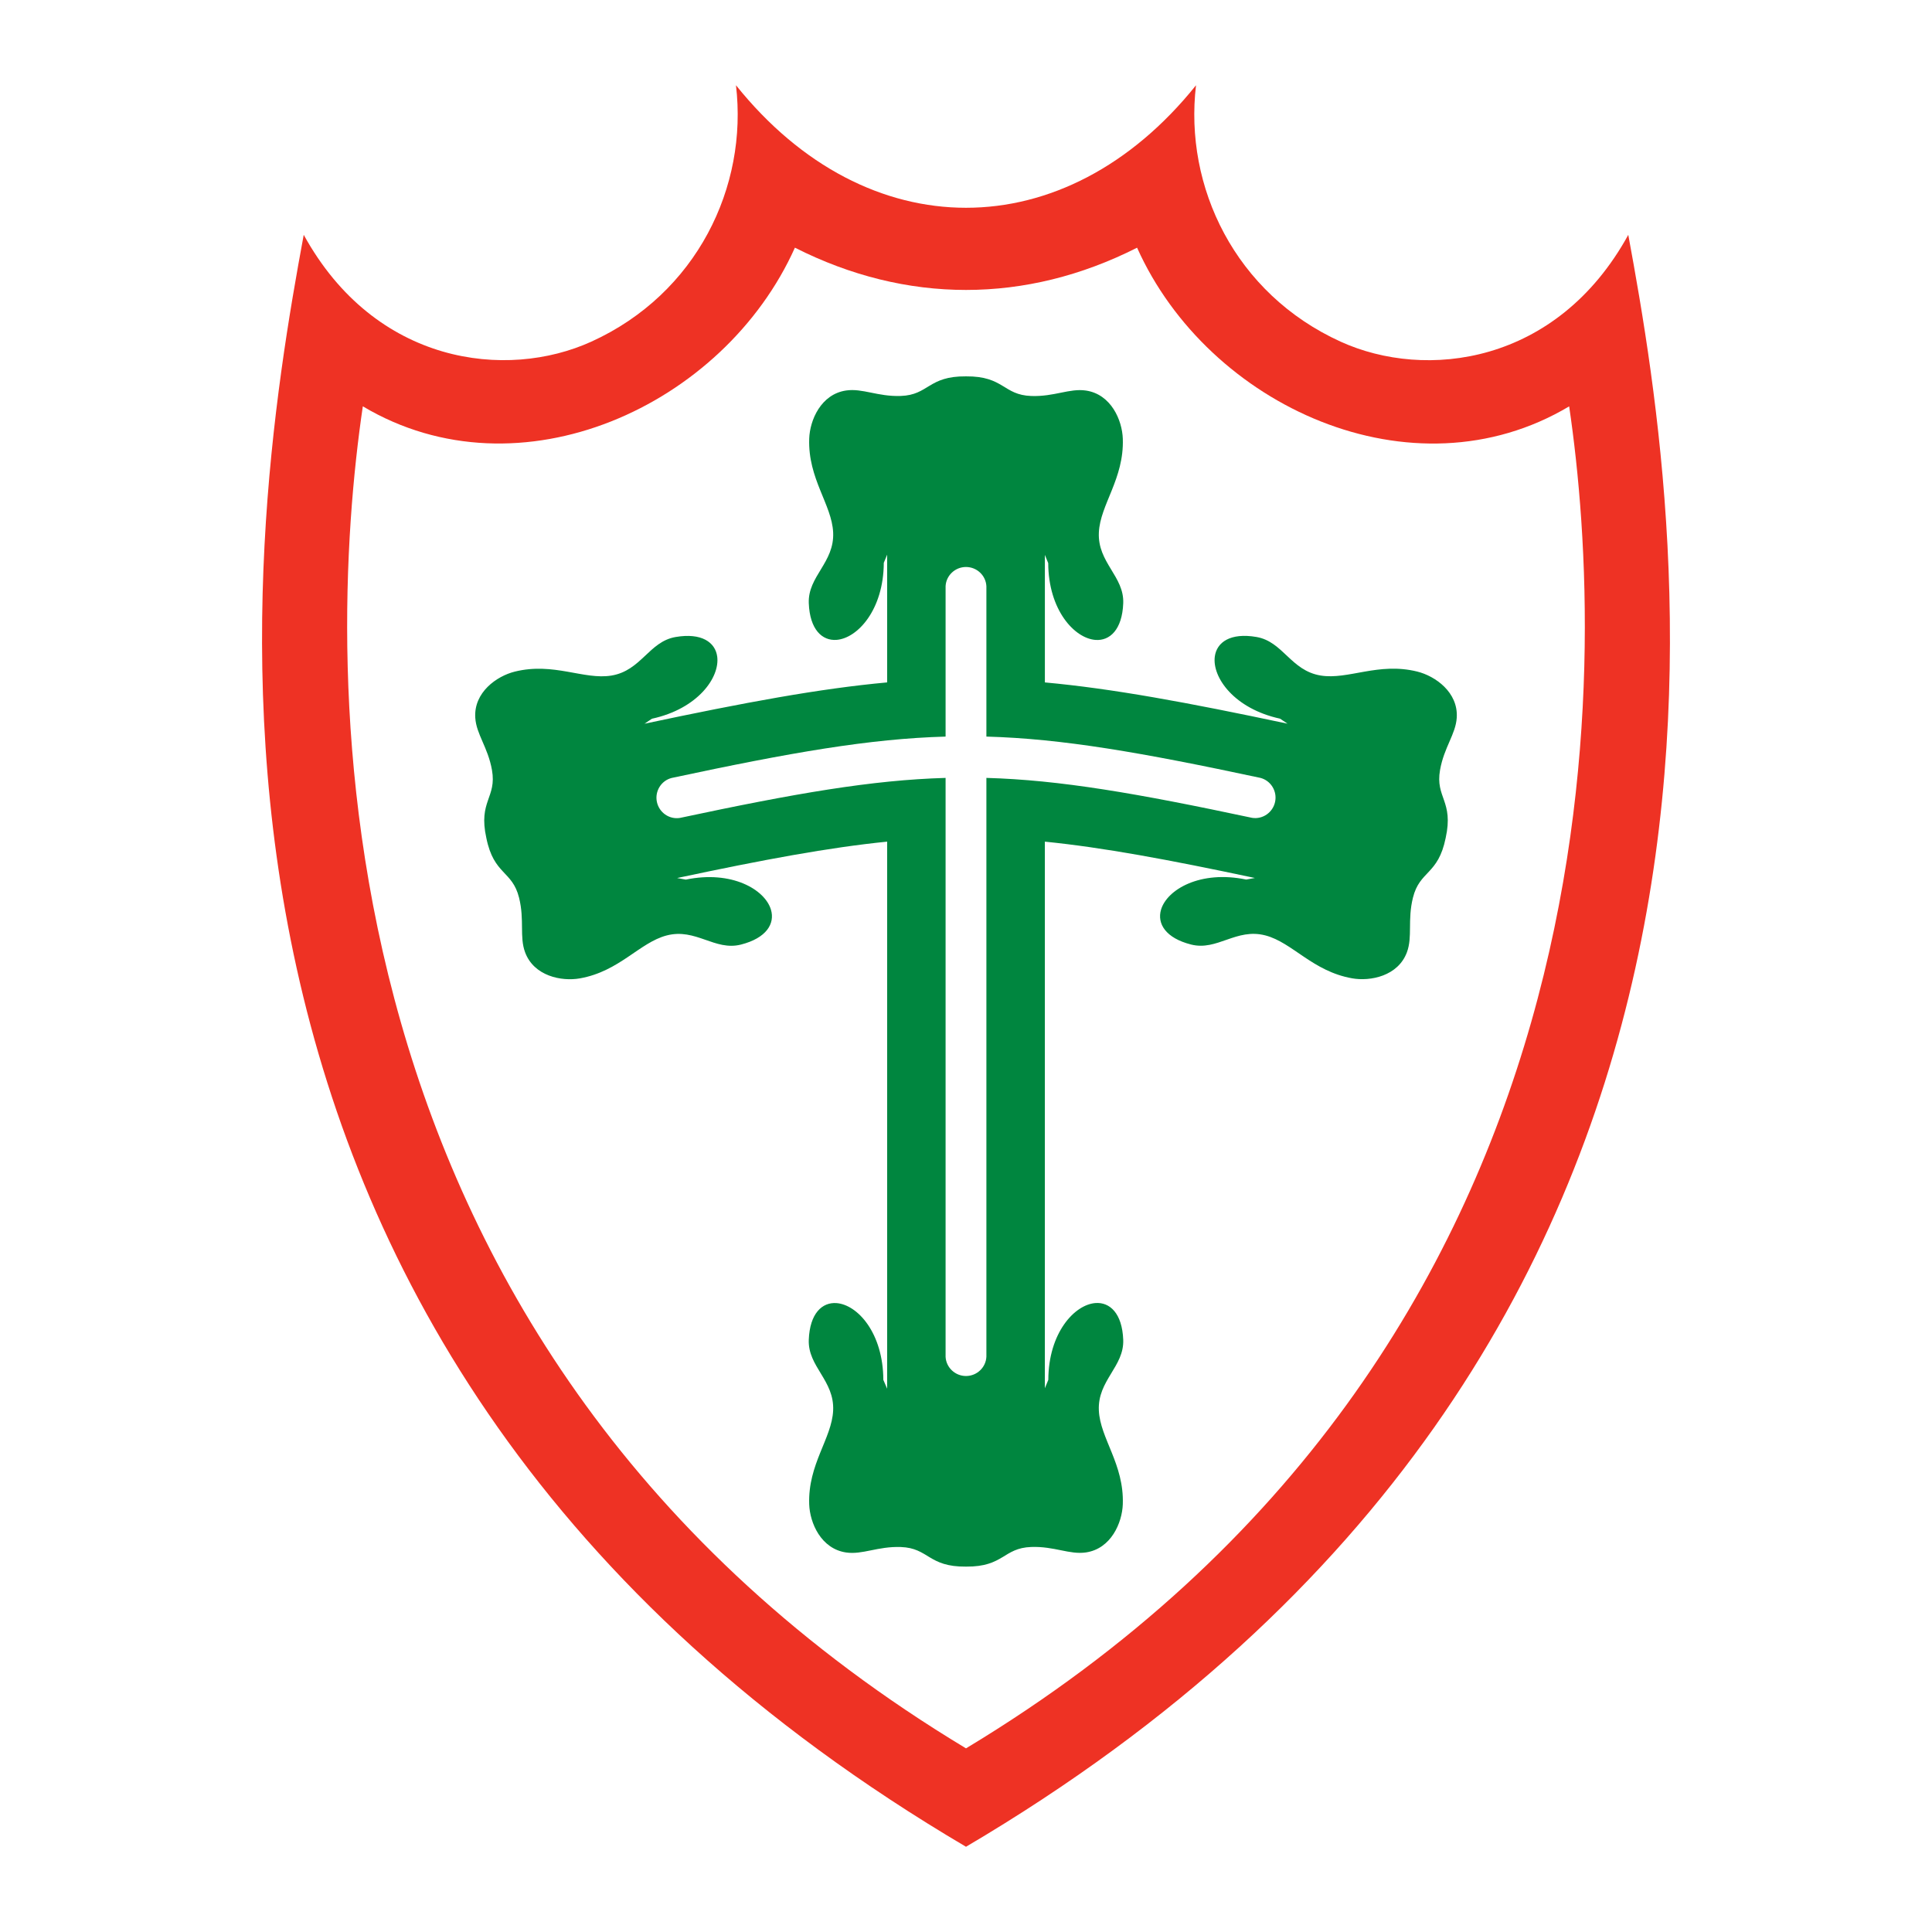
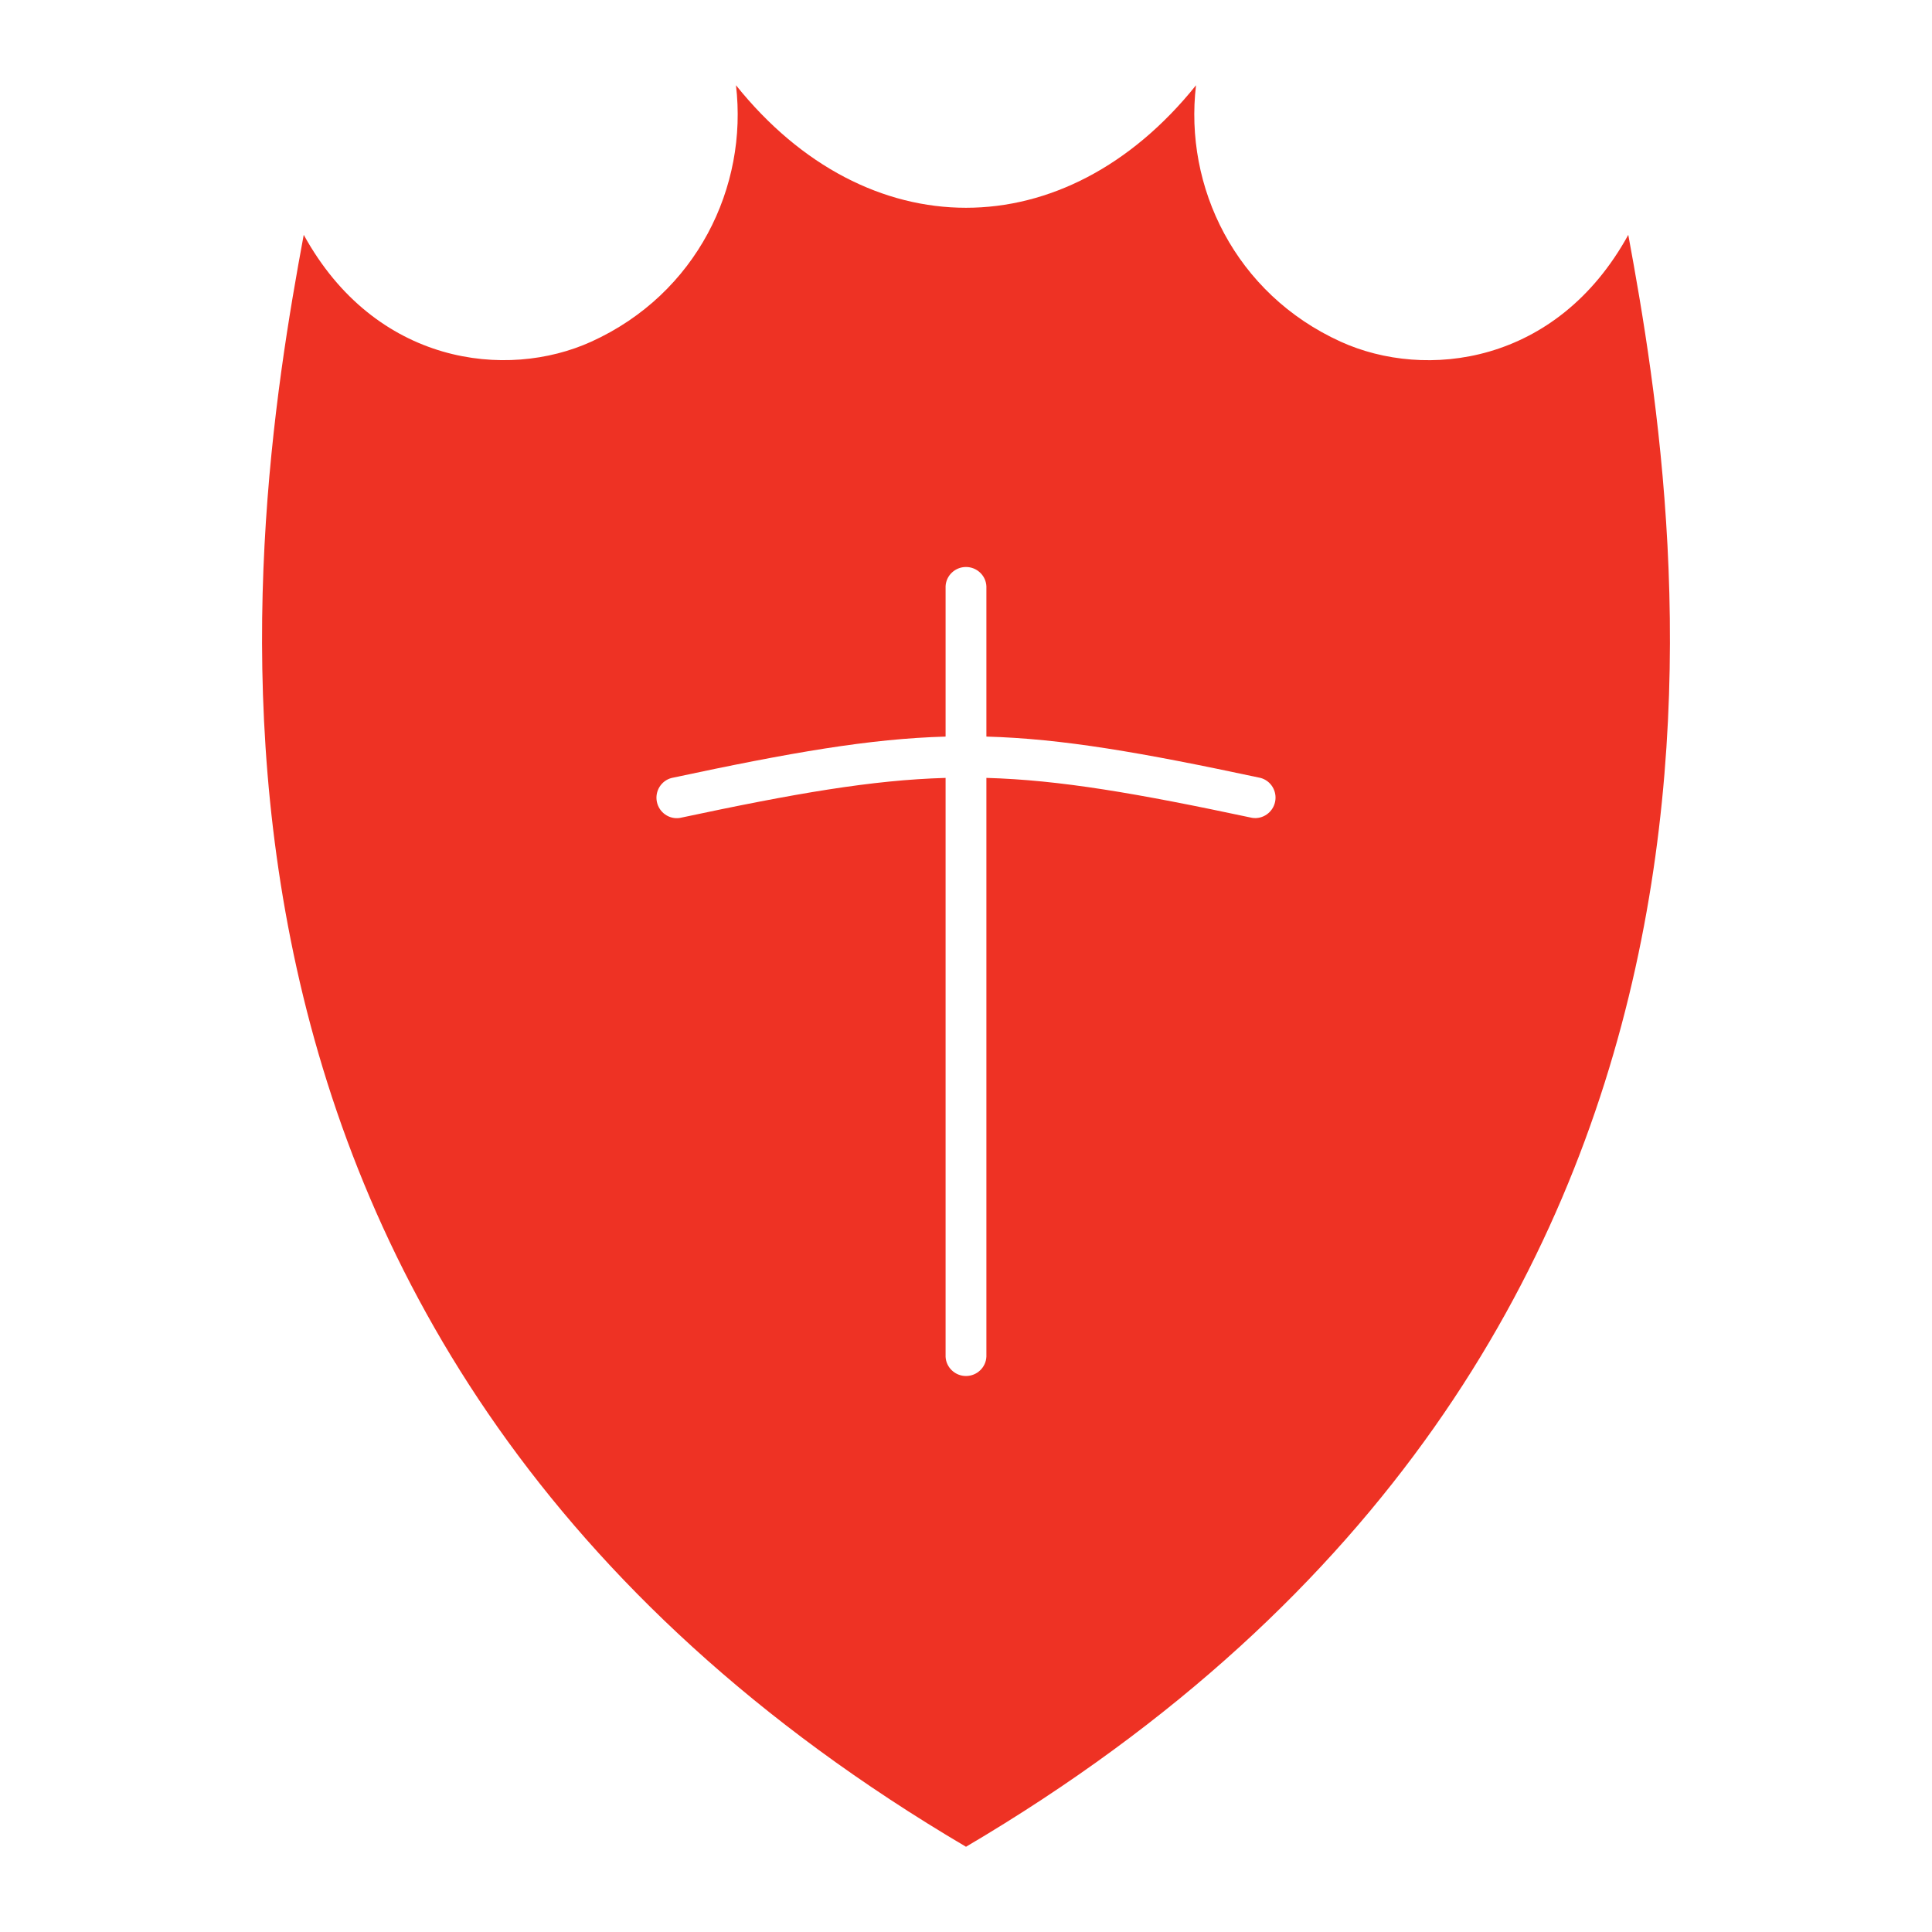
<svg xmlns="http://www.w3.org/2000/svg" version="1.0" id="Layer_1" x="0px" y="0px" width="192.756px" height="192.756px" viewBox="0 0 192.756 192.756" enable-background="new 0 0 192.756 192.756" xml:space="preserve">
  <g>
    <polygon fill-rule="evenodd" clip-rule="evenodd" fill="#FFFFFF" points="0,0 192.756,0 192.756,192.756 0,192.756 0,0  " />
    <path fill-rule="evenodd" clip-rule="evenodd" fill="#EE3224" d="M96.378,184.252C12.03,134.541,24.675,53.838,30.303,23.429   c7.13,12.977,20.238,14.503,28.695,10.658c10.535-4.791,15.634-15.463,14.43-25.583c13.065,16.302,32.838,16.299,45.899,0.003   c-1.204,10.119,3.895,20.792,14.431,25.583c8.457,3.846,21.564,2.319,28.695-10.658C168.08,53.842,180.726,134.545,96.378,184.252   L96.378,184.252z" />
-     <path fill-rule="evenodd" clip-rule="evenodd" fill="#FFFFFF" d="M96.378,174.434C29.987,134.414,32.463,65.896,36.199,40.539   c15.631,9.32,36.022-0.012,43.109-15.829c11.104,5.622,23.036,5.625,34.139,0.003c7.087,15.818,27.479,25.15,43.109,15.83   C160.292,65.9,162.769,134.418,96.378,174.434L96.378,174.434z" />
-     <path fill-rule="evenodd" clip-rule="evenodd" fill="#00863F" d="M104.246,138.506V83.971c5.816,0.584,12.314,1.792,20.953,3.625   l-0.866,0.158c-4.582-0.956-7.905,0.994-8.498,3.01c-0.404,1.379,0.447,2.824,3.002,3.472c2.611,0.662,4.495-1.672,7.411-0.91   c2.704,0.707,4.707,3.583,8.651,4.28c1.83,0.324,4.589-0.223,5.471-2.602c0.575-1.553,0.043-3.204,0.6-5.444   c0.681-2.733,2.515-2.248,3.266-5.962c0.819-3.7-1.053-4.002-0.562-6.776c0.401-2.272,1.56-3.564,1.666-5.217   c0.162-2.532-2.136-4.155-3.939-4.603c-3.887-0.966-6.887,0.846-9.645,0.393c-2.975-0.49-3.745-3.389-6.4-3.845   c-2.597-0.448-3.964,0.526-4.154,1.951c-0.278,2.083,1.938,5.209,6.513,6.2l0.739,0.499c-10.055-2.132-17.505-3.503-24.206-4.116   V55.359l0.334,0.826c0.019,4.682,2.616,7.5,4.711,7.66c1.434,0.11,2.67-1.024,2.772-3.657c0.105-2.692-2.57-4.049-2.431-7.061   c0.129-2.792,2.525-5.349,2.389-9.353c-0.063-1.857-1.173-4.441-3.683-4.81c-1.639-0.24-3.144,0.624-5.45,0.544   c-2.814-0.097-2.722-1.991-6.511-1.959c-3.789-0.037-3.696,1.857-6.511,1.955c-2.307,0.079-3.811-0.785-5.45-0.545   c-2.51,0.368-3.62,2.952-3.683,4.81c-0.137,4.003,2.259,6.561,2.389,9.353c0.139,3.011-2.536,4.369-2.431,7.06   c0.102,2.633,1.338,3.768,2.772,3.658c2.095-0.161,4.692-3.005,4.711-7.687l0.334-0.814v12.745   c-6.702,0.614-14.151,1.988-24.206,4.122l0.739-0.499c4.576-0.991,6.792-4.118,6.513-6.2c-0.191-1.425-1.558-2.398-4.154-1.952   c-2.655,0.458-3.426,3.356-6.4,3.846c-2.758,0.454-5.757-1.358-9.645-0.393c-1.804,0.448-4.101,2.071-3.939,4.603   c0.105,1.653,1.264,2.945,1.666,5.217c0.49,2.773-1.381,3.076-0.562,6.776c0.751,3.714,2.585,3.229,3.265,5.962   c0.557,2.24,0.025,3.891,0.601,5.444c0.881,2.379,3.64,2.928,5.47,2.602c3.944-0.698,5.948-3.573,8.651-4.28   c2.917-0.763,4.8,1.572,7.411,0.91c2.554-0.648,3.407-2.093,3.001-3.472c-0.592-2.017-3.914-3.965-8.498-3.01l-0.866-0.158   c8.639-1.836,15.137-3.045,20.953-3.631v54.584l-0.379-0.885c-0.019-4.68-2.571-7.498-4.667-7.658   c-1.434-0.109-2.67,1.023-2.772,3.656c-0.105,2.693,2.57,4.049,2.431,7.061c-0.13,2.793-2.526,5.35-2.389,9.354   c0.063,1.857,1.173,4.441,3.683,4.809c1.639,0.24,3.144-0.623,5.45-0.545c2.814,0.098,2.722,1.992,6.511,1.955   c3.789,0.031,3.696-1.861,6.511-1.959c2.307-0.08,3.812,0.783,5.45,0.545c2.51-0.369,3.619-2.953,3.683-4.811   c0.137-4.004-2.26-6.561-2.389-9.352c-0.14-3.012,2.536-4.369,2.431-7.061c-0.103-2.633-1.339-3.768-2.772-3.658   c-2.095,0.16-4.684,2.979-4.701,7.66L104.246,138.506L104.246,138.506z" />
    <path fill-rule="evenodd" clip-rule="evenodd" fill="#FFFFFF" d="M98.413,58.504c-0.043-1.077-0.946-1.935-2.036-1.935   c-1.081,0-1.979,0.843-2.035,1.908c0,5.005,0,10.009,0,15.013c-7.561,0.211-15.452,1.586-27.333,4.128   c-1.043,0.266-1.696,1.328-1.47,2.394c0.225,1.057,1.237,1.76,2.29,1.594c11.508-2.454,19.174-3.784,26.513-3.994   c0,19.255,0,38.509,0,57.763c0.056,1.064,0.954,1.91,2.035,1.91c1.089,0,1.993-0.859,2.036-1.936c0-19.246,0-38.492,0-57.738   c7.339,0.207,15.004,1.536,26.514,3.986c1.053,0.166,2.064-0.536,2.289-1.594c0.228-1.065-0.426-2.127-1.469-2.394   c-11.883-2.539-19.772-3.912-27.334-4.12C98.413,68.494,98.413,63.5,98.413,58.504L98.413,58.504z" />
  </g>
</svg>